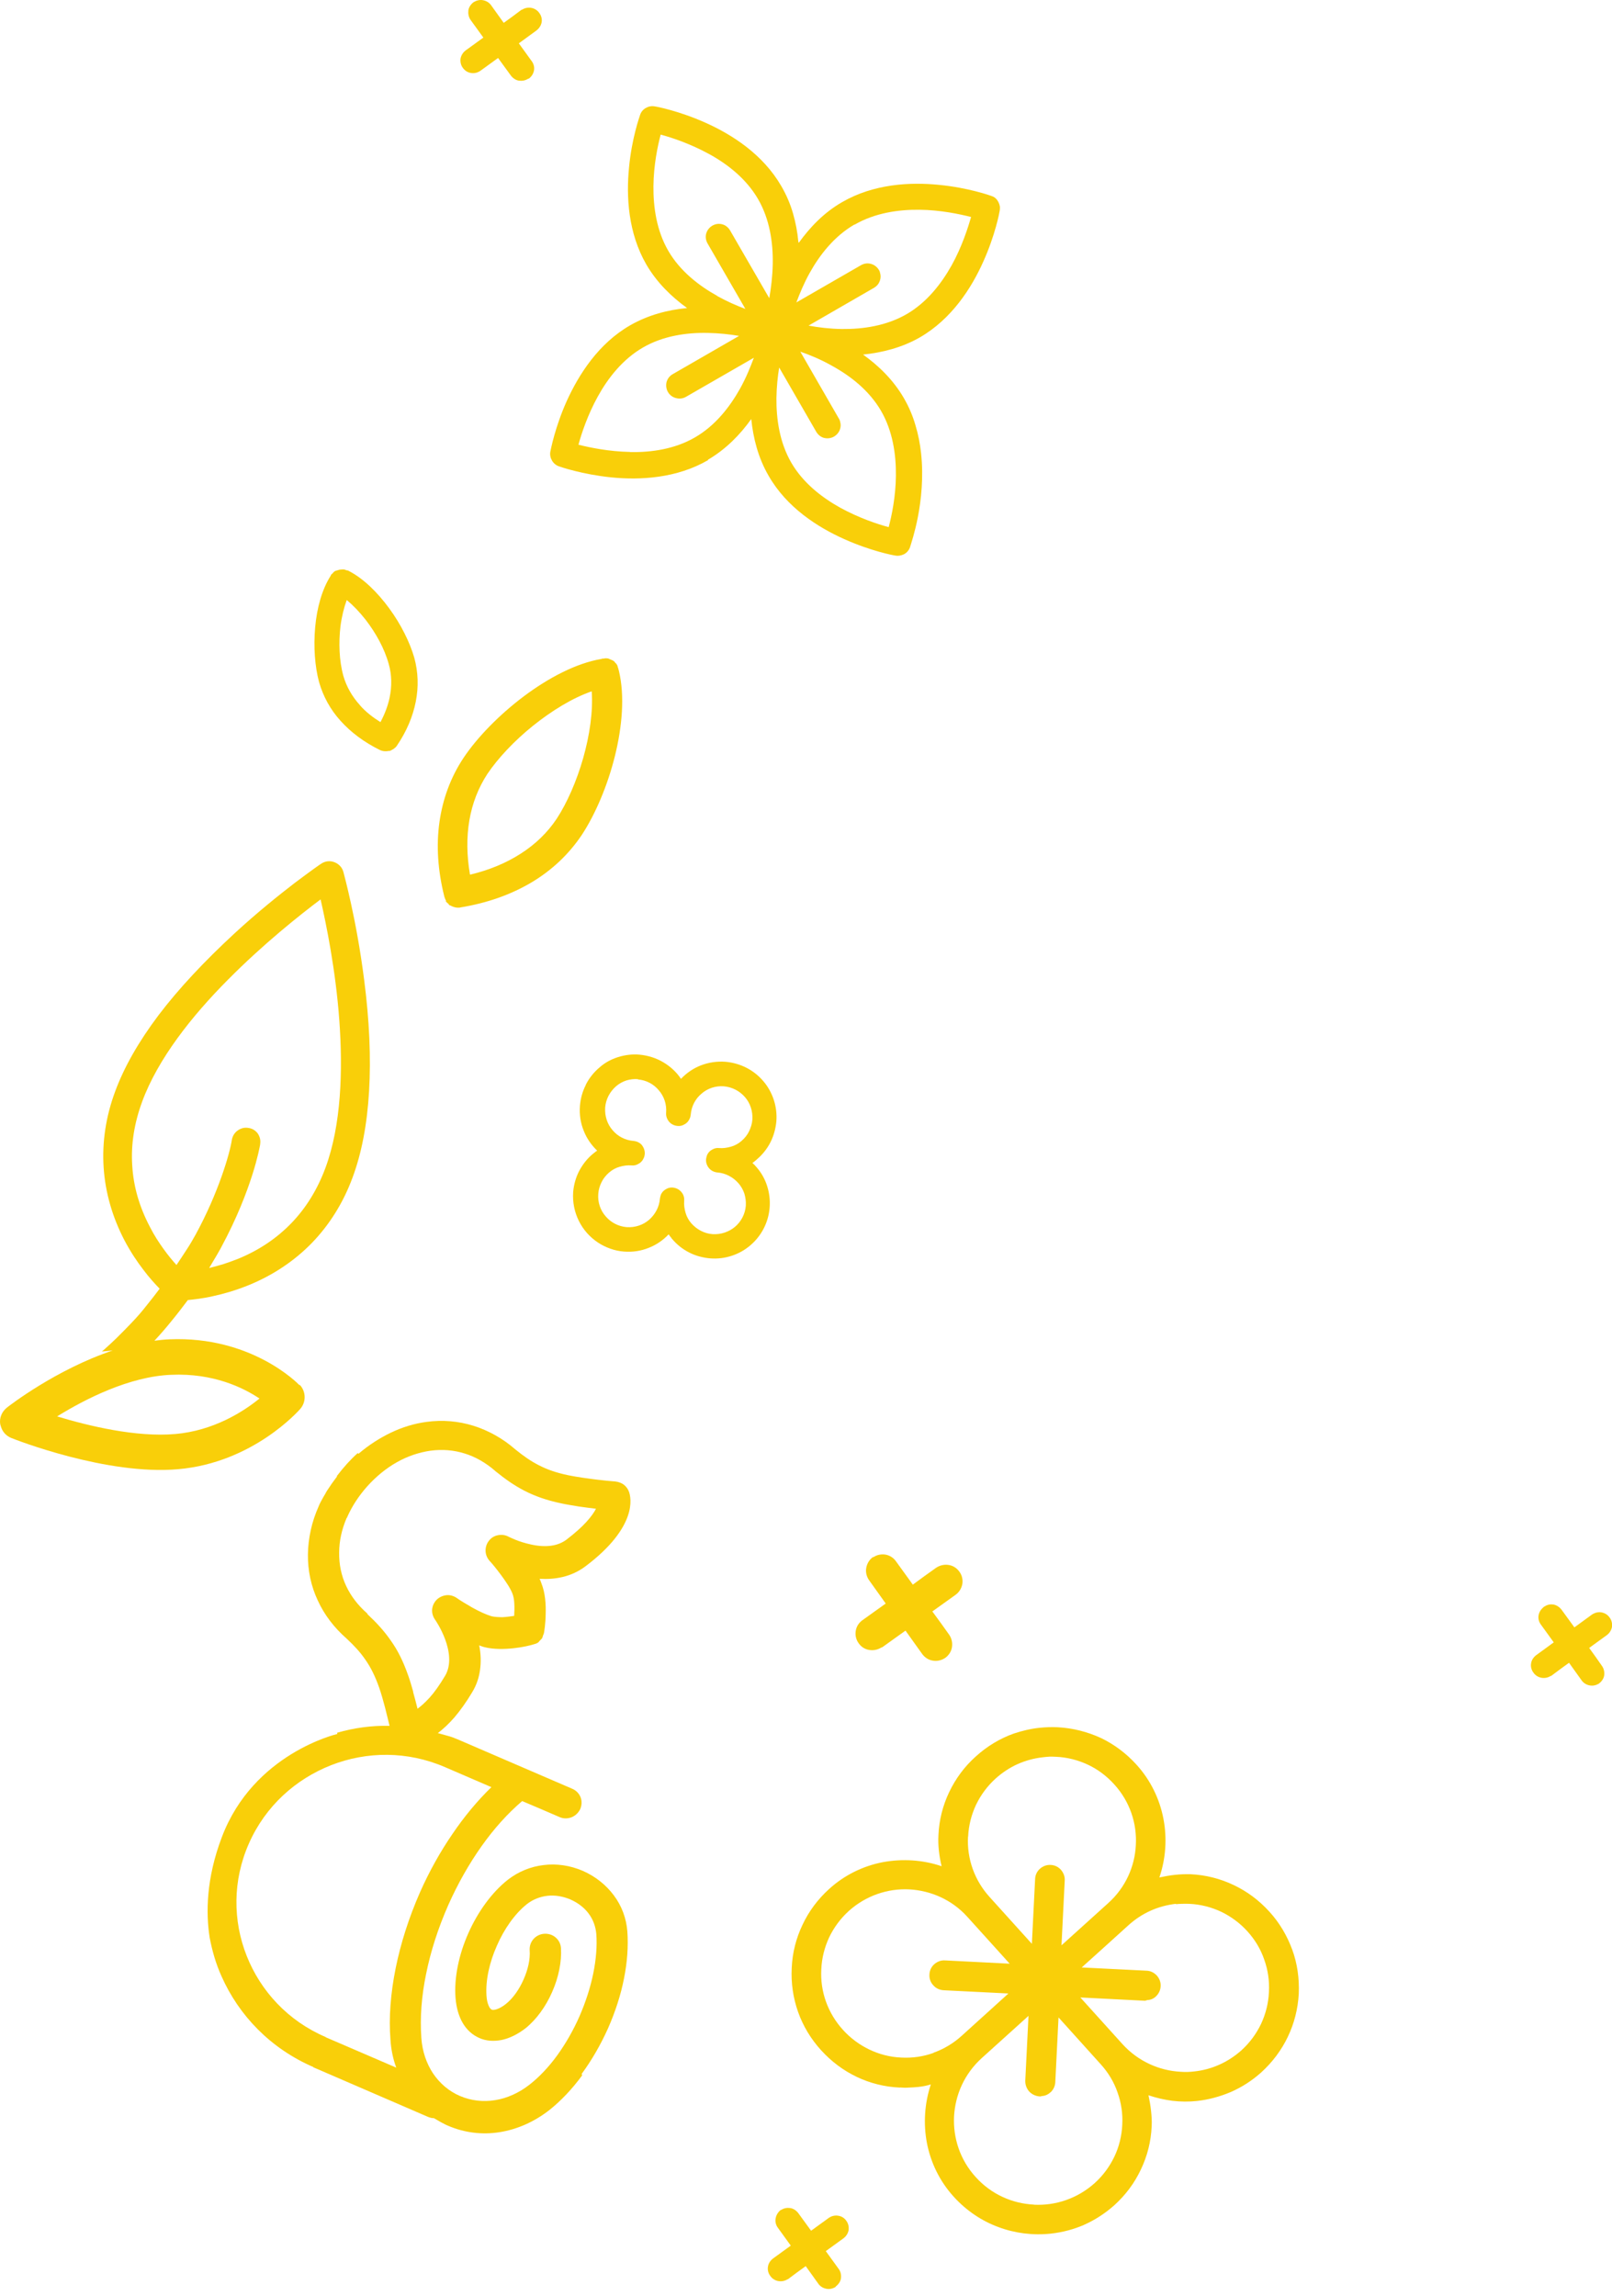
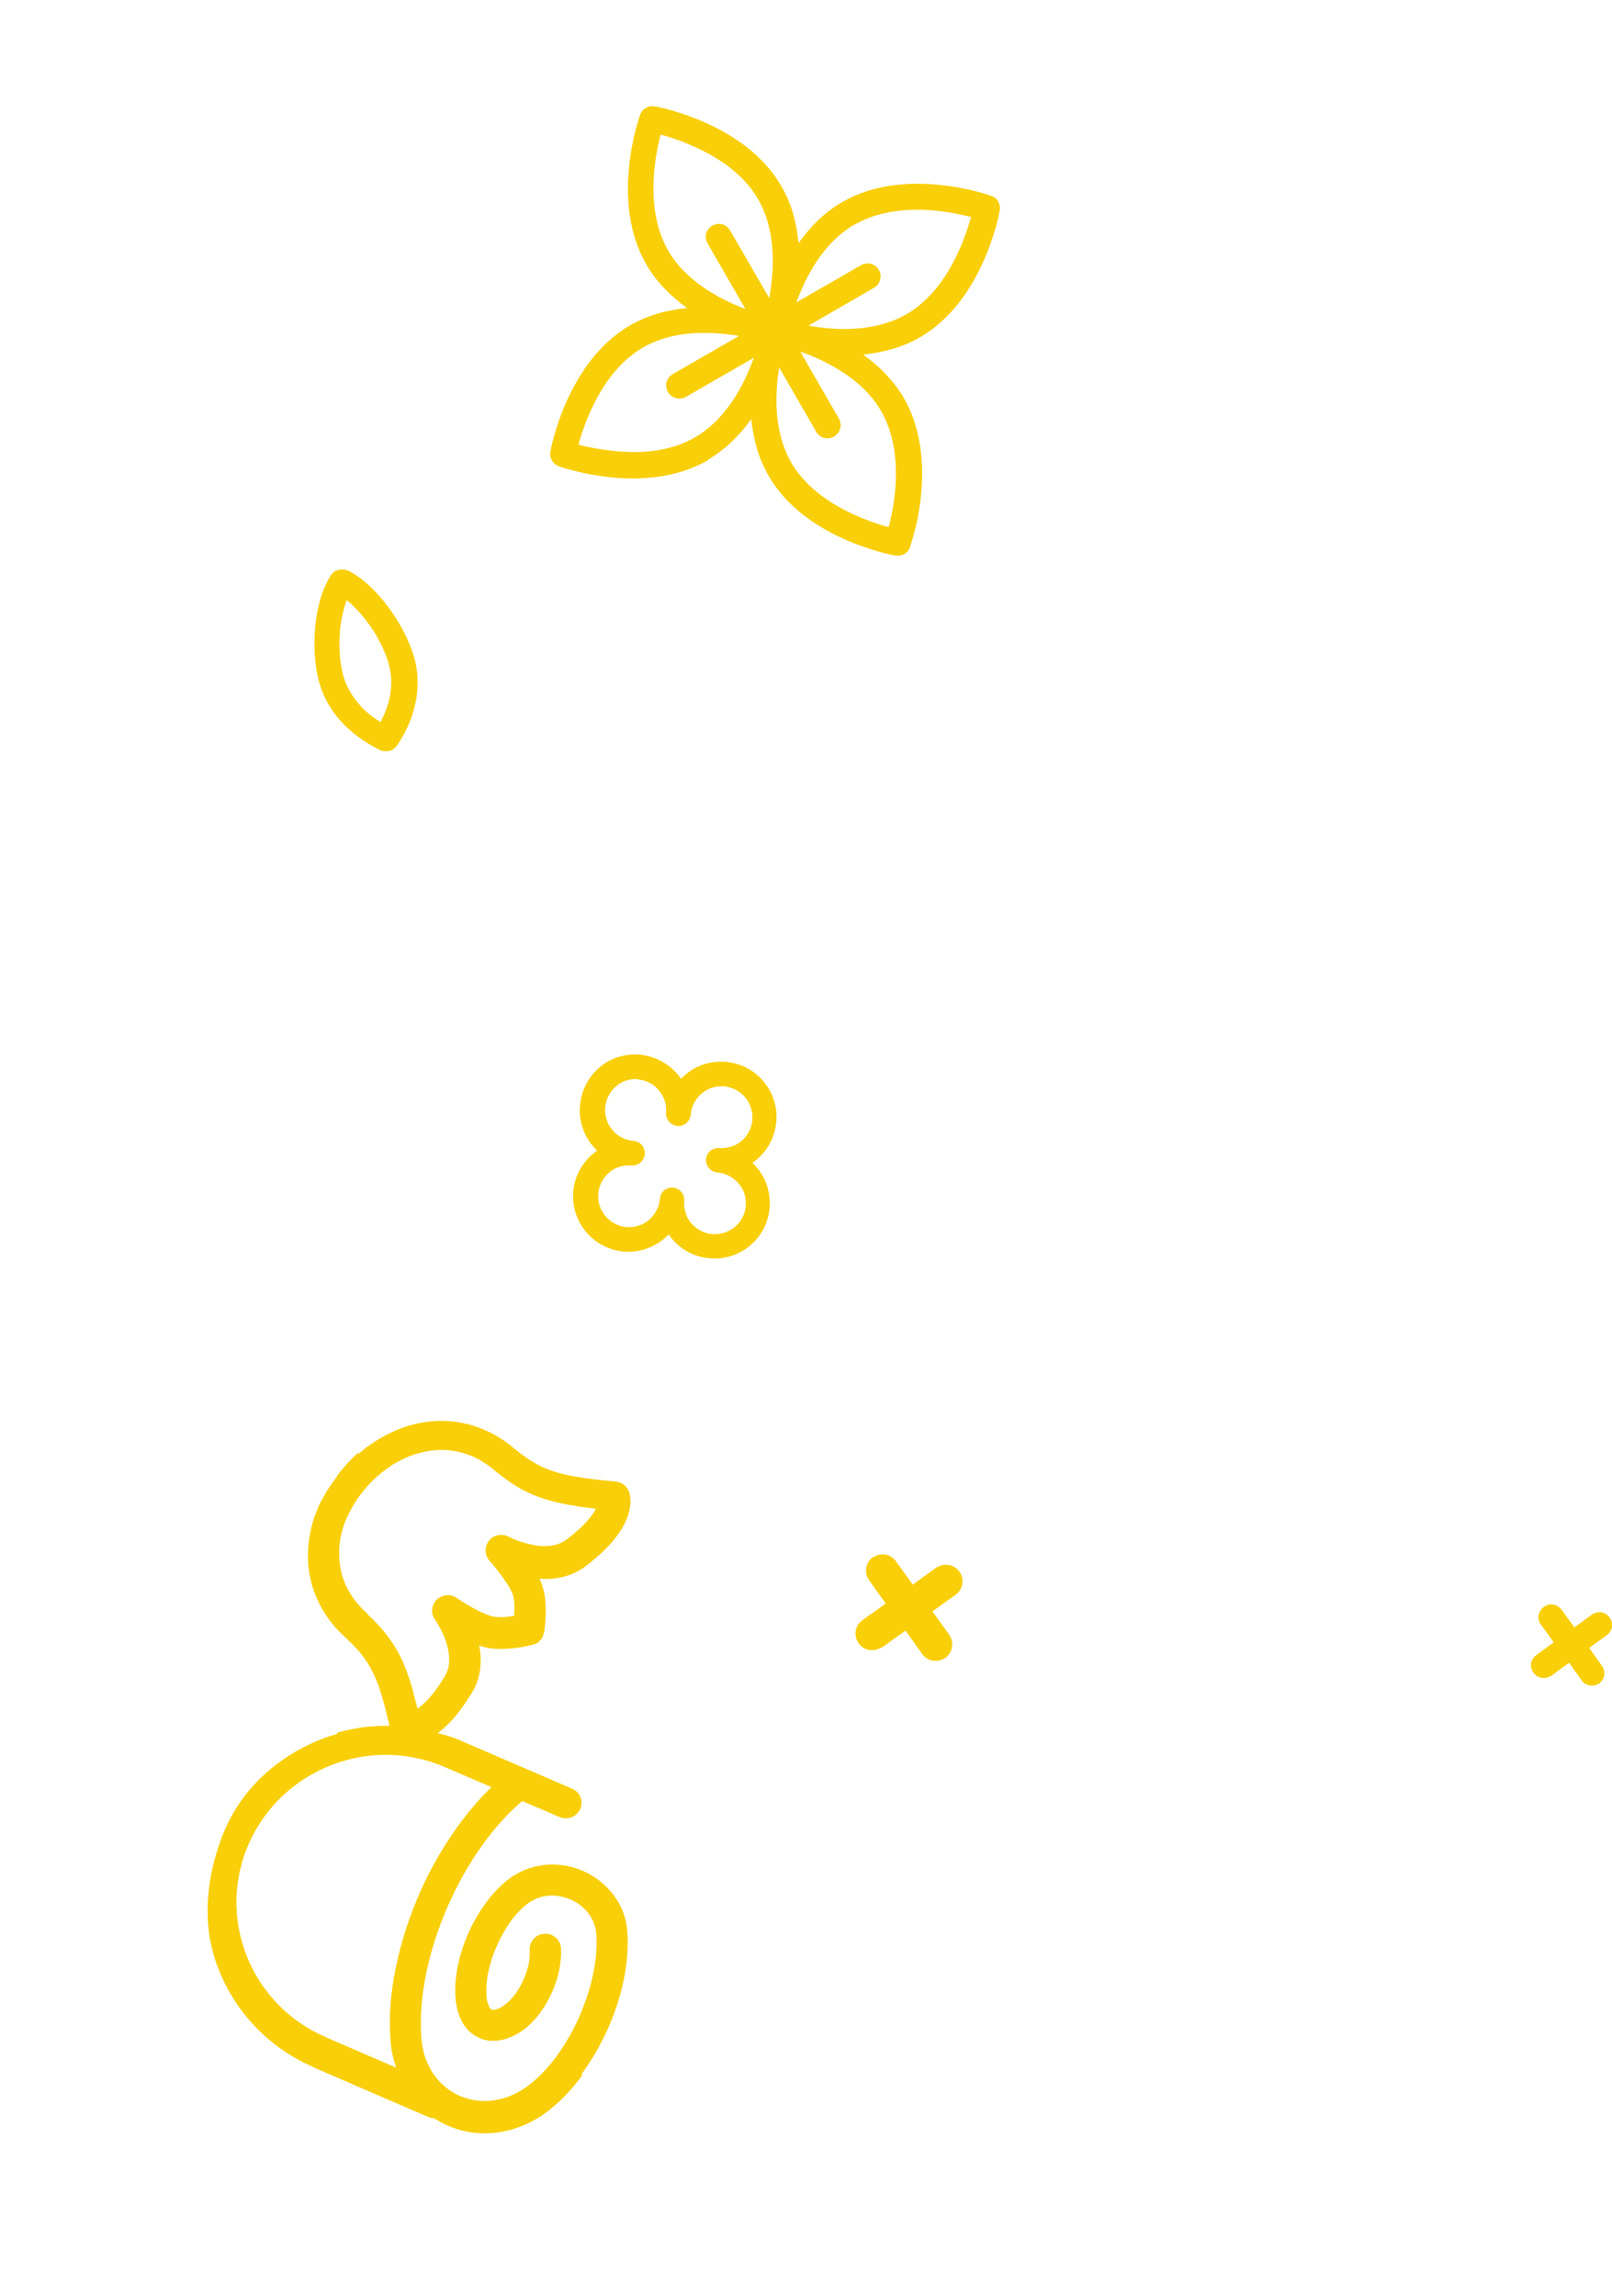
<svg xmlns="http://www.w3.org/2000/svg" width="151" height="215" viewBox="0 0 151 215" fill="none">
-   <path d="M49.546 7.358C49.801 7.163 49.966 6.891 50.02 6.598C50.075 6.305 49.999 5.98 49.804 5.724L48.6 4.058L50.246 2.858C50.502 2.663 50.682 2.386 50.736 2.093C50.791 1.8 50.715 1.476 50.52 1.219C50.342 0.959 50.07 0.794 49.777 0.739C49.484 0.684 49.171 0.74 48.922 0.898L48.842 0.921L48.016 1.539L47.185 2.141L46.001 0.487C45.827 0.243 45.554 0.078 45.262 0.023C44.985 -0.036 44.672 0.019 44.407 0.182L44.375 0.191C44.375 0.191 44.364 0.211 44.348 0.216C44.092 0.411 43.912 0.688 43.873 0.976C43.84 1.28 43.895 1.594 44.073 1.855L45.278 3.52L43.615 4.725C43.36 4.919 43.196 5.192 43.141 5.485C43.103 5.773 43.163 6.103 43.357 6.359C43.556 6.631 43.829 6.796 44.117 6.834C44.409 6.889 44.734 6.813 44.994 6.635L46.656 5.43L47.856 7.079C48.051 7.336 48.328 7.516 48.616 7.555C48.904 7.594 49.201 7.543 49.45 7.385L49.546 7.358Z" fill="#F9CF09" />
  <path d="M36.558 70.294C36.67 70.262 36.773 70.198 36.875 70.134C36.99 70.049 37.088 69.969 37.161 69.861C38.087 68.504 38.672 67.105 38.947 65.709C39.222 64.313 39.174 62.94 38.805 61.59C38.4 60.18 37.566 58.478 36.46 56.975C35.379 55.5 34.07 54.194 32.689 53.48L32.684 53.464L32.668 53.469C32.668 53.469 32.648 53.458 32.627 53.446C32.59 53.439 32.549 53.416 32.513 53.41C32.513 53.41 32.513 53.41 32.497 53.414C32.497 53.414 32.465 53.423 32.46 53.407C32.444 53.412 32.403 53.389 32.382 53.378C32.325 53.359 32.284 53.337 32.231 53.334C32.158 53.321 32.074 53.328 31.989 53.334C31.957 53.343 31.941 53.348 31.904 53.341C31.872 53.35 31.836 53.344 31.804 53.353C31.804 53.353 31.804 53.353 31.788 53.357C31.788 53.357 31.772 53.362 31.756 53.367L31.708 53.38C31.708 53.38 31.644 53.399 31.612 53.408C31.596 53.412 31.58 53.417 31.548 53.426C31.532 53.431 31.516 53.435 31.5 53.44C31.436 53.458 31.372 53.477 31.317 53.527C31.274 53.557 31.235 53.603 31.196 53.648C31.18 53.653 31.169 53.673 31.157 53.694C31.142 53.699 31.119 53.74 31.103 53.745C31.071 53.754 31.048 53.795 31.021 53.82L30.986 53.882C30.986 53.882 30.986 53.882 30.991 53.898C30.163 55.175 29.683 56.942 29.523 58.739C29.357 60.572 29.498 62.455 29.891 63.886C30.272 65.215 30.937 66.446 31.898 67.505C32.864 68.58 34.1 69.508 35.591 70.242L35.596 70.258L35.612 70.253C35.849 70.359 36.096 70.374 36.329 70.342C36.329 70.342 36.329 70.342 36.345 70.338L36.377 70.329C36.377 70.329 36.462 70.322 36.498 70.328L36.531 70.319C36.531 70.319 36.578 70.305 36.594 70.301C36.594 70.301 36.611 70.296 36.627 70.292L36.558 70.294ZM33.734 66.06C32.979 65.236 32.449 64.296 32.16 63.287C31.763 61.841 31.717 60.172 31.891 58.667C32.009 57.749 32.218 56.909 32.48 56.192C33.07 56.682 33.686 57.32 34.261 58.056C35.199 59.278 36.013 60.726 36.414 62.188C36.704 63.197 36.717 64.268 36.492 65.356C36.328 66.113 36.044 66.871 35.638 67.629C34.899 67.164 34.251 66.657 33.739 66.076L33.734 66.06Z" fill="#F9CF09" />
-   <path d="M41.713 84.347C41.802 84.478 41.919 84.583 42.031 84.672L42.049 84.736C42.074 84.763 42.09 84.759 42.132 84.782C42.132 84.782 42.168 84.788 42.189 84.8C42.189 84.8 42.225 84.807 42.23 84.823C42.353 84.891 42.488 84.939 42.619 84.971C42.749 85.003 42.891 85.015 43.044 85.005L43.124 84.983C45.638 84.574 47.867 83.778 49.79 82.638C51.697 81.501 53.277 80.008 54.491 78.204C55.757 76.281 56.907 73.594 57.598 70.813C58.289 68.032 58.532 65.137 57.972 62.819L57.935 62.691C57.935 62.691 57.933 62.622 57.903 62.579C57.898 62.563 57.894 62.547 57.889 62.531C57.884 62.515 57.88 62.499 57.875 62.483C57.875 62.483 57.866 62.451 57.861 62.435C57.852 62.403 57.843 62.371 57.834 62.339C57.825 62.306 57.795 62.263 57.765 62.22C57.751 62.172 57.71 62.149 57.685 62.121C57.681 62.105 57.66 62.094 57.639 62.082C57.639 62.082 57.635 62.066 57.614 62.055C57.614 62.055 57.609 62.039 57.605 62.023C57.596 61.991 57.559 61.984 57.555 61.968C57.55 61.952 57.529 61.941 57.509 61.929C57.468 61.906 57.438 61.863 57.401 61.856C57.36 61.833 57.319 61.81 57.282 61.803C57.241 61.781 57.2 61.758 57.163 61.751C57.122 61.728 57.086 61.721 57.044 61.698C57.003 61.675 56.967 61.669 56.93 61.662C56.93 61.662 56.841 61.653 56.788 61.65C56.74 61.664 56.699 61.641 56.651 61.655L56.619 61.664C56.619 61.664 56.603 61.669 56.587 61.673L56.555 61.682C56.535 61.671 56.466 61.673 56.466 61.673L56.338 61.71C53.962 62.114 51.376 63.48 49.054 65.22C46.748 66.956 44.689 69.072 43.418 70.979C42.221 72.778 41.471 74.813 41.163 76.999C40.855 79.185 41.009 81.533 41.623 83.974C41.669 84.134 41.726 84.274 41.816 84.404L41.713 84.347ZM44.023 81.899C43.718 80.115 43.696 78.405 43.968 76.819C44.24 75.233 44.807 73.77 45.662 72.468C46.646 71.007 48.184 69.37 49.928 67.968C51.673 66.567 53.63 65.364 55.426 64.745C55.563 66.612 55.237 68.855 54.625 71.007C54.013 73.159 53.111 75.203 52.148 76.675C51.277 77.982 50.151 79.067 48.776 79.947C47.418 80.822 45.825 81.486 44.043 81.911L44.023 81.899Z" fill="#F9CF09" />
  <path d="M144.597 150.51C144.342 150.705 144.178 150.978 144.123 151.271C144.069 151.563 144.144 151.888 144.339 152.145L145.544 153.81L143.897 155.01C143.641 155.205 143.461 155.482 143.423 155.77C143.368 156.063 143.444 156.388 143.639 156.644C143.817 156.905 144.09 157.07 144.382 157.124C144.675 157.179 144.988 157.124 145.237 156.966L145.317 156.943L146.144 156.325L146.975 155.722L148.159 157.376C148.333 157.621 148.605 157.786 148.897 157.84C149.174 157.9 149.487 157.845 149.752 157.682L149.784 157.673L149.796 157.652C150.051 157.458 150.231 157.181 150.27 156.892C150.304 156.588 150.249 156.274 150.049 156.002L149.463 155.165L148.861 154.332L150.523 153.127C150.779 152.933 150.943 152.66 150.998 152.367C151.036 152.079 150.976 151.749 150.782 151.493C150.598 151.216 150.31 151.056 150.018 151.002C149.725 150.947 149.4 151.023 149.124 151.206L147.478 152.406L146.278 150.757C146.083 150.5 145.806 150.32 145.514 150.265C145.226 150.226 144.945 150.272 144.684 150.451L144.62 150.469L144.597 150.51Z" fill="#F9CF09" />
-   <path d="M101.555 208.354C102.569 207.907 103.517 207.289 104.387 206.519C105.444 205.557 106.281 204.433 106.872 203.172C107.467 201.927 107.819 200.56 107.879 199.139C107.91 198.645 107.873 198.153 107.82 197.665C107.766 197.178 107.686 196.716 107.58 196.226C108.307 196.468 109.069 196.648 109.823 196.744C110.593 196.835 111.357 196.842 112.129 196.759C113.203 196.642 114.28 196.35 115.298 195.919C116.313 195.473 117.265 194.87 118.146 194.08C119.203 193.118 120.041 191.994 120.635 190.749C121.23 189.504 121.583 188.137 121.659 186.712C121.718 185.29 121.525 183.89 121.047 182.588C120.575 181.302 119.858 180.069 118.901 179.026C117.94 177.967 116.816 177.128 115.556 176.536C114.312 175.939 112.931 175.59 111.527 175.524C111.022 175.513 110.542 175.529 110.055 175.582C109.569 175.635 109.091 175.72 108.602 175.826C109.203 174.059 109.335 172.166 108.981 170.326C108.631 168.503 107.794 166.732 106.455 165.261C105.494 164.202 104.371 163.363 103.126 162.766C101.871 162.19 100.506 161.836 99.082 161.759C98.519 161.73 97.955 161.753 97.399 161.808C96.558 161.893 95.749 162.091 94.975 162.347C93.671 162.808 92.46 163.537 91.403 164.498C90.341 165.444 89.509 166.584 88.914 167.83C88.319 169.075 87.966 170.441 87.907 171.862C87.875 172.357 87.897 172.853 87.95 173.341C88.003 173.828 88.088 174.306 88.205 174.776C86.44 174.172 84.538 174.059 82.712 174.392C80.891 174.741 79.123 175.577 77.655 176.917C76.598 177.878 75.761 179.003 75.171 180.264C74.576 181.509 74.223 182.876 74.163 184.297C74.088 185.723 74.297 187.118 74.759 188.425C75.22 189.731 75.948 190.944 76.91 192.003C77.871 193.062 78.995 193.901 80.239 194.498C81.483 195.094 82.864 195.444 84.283 195.505L84.315 195.495C84.599 195.518 84.862 195.529 85.131 195.504C85.406 195.495 85.696 195.481 85.982 195.451C86.183 195.428 86.4 195.4 86.596 195.361C86.708 195.329 86.809 195.318 86.921 195.286L87.049 195.249C87.049 195.249 87.113 195.231 87.129 195.226C87.161 195.217 87.177 195.212 87.193 195.208C86.608 196.97 86.48 198.879 86.825 200.687C87.175 202.51 88.007 204.265 89.346 205.736C90.534 207.042 91.969 208 93.535 208.574C95.085 209.152 96.773 209.361 98.418 209.184C99.492 209.067 100.557 208.796 101.587 208.345L101.555 208.354ZM110.15 178.328C110.352 178.305 110.541 178.303 110.747 178.296C110.969 178.285 111.179 178.294 111.405 178.298C112.457 178.343 113.467 178.608 114.387 179.038C115.311 179.483 116.144 180.094 116.853 180.879C117.563 181.663 118.094 182.551 118.422 183.514C118.767 184.473 118.923 185.502 118.863 186.56C118.819 187.613 118.555 188.624 118.126 189.544C117.682 190.469 117.073 191.303 116.29 192.012C115.009 193.16 113.453 193.831 111.856 193.995C111.438 194.045 111.026 194.059 110.601 194.025C108.599 193.923 106.618 193.052 105.153 191.444L101.198 187.066L107.257 187.374L107.289 187.365C107.289 187.365 107.321 187.356 107.337 187.351L107.481 187.31C107.824 187.298 108.126 187.143 108.336 186.909C108.562 186.671 108.701 186.371 108.721 186.019C108.748 185.63 108.594 185.275 108.363 185.012C108.116 184.753 107.786 184.571 107.402 184.559L101.326 184.256L103.527 182.273L105.712 180.295C106.331 179.736 107.029 179.275 107.781 178.939C108.533 178.602 109.321 178.393 110.141 178.296L110.15 178.328ZM90.686 172.019C90.731 170.966 90.994 169.954 91.423 169.034C91.867 168.109 92.477 167.276 93.26 166.566C93.878 166.007 94.577 165.547 95.313 165.215C96.064 164.878 96.852 164.669 97.673 164.573C97.874 164.55 98.075 164.527 98.297 164.515C98.502 164.508 98.713 164.517 98.923 164.526C99.975 164.571 100.985 164.836 101.905 165.266C102.824 165.696 103.661 166.322 104.371 167.107C105.836 168.715 106.508 170.758 106.397 172.783C106.301 174.804 105.428 176.77 103.819 178.22L99.433 182.182L99.736 176.115C99.763 175.726 99.609 175.371 99.378 175.108C99.147 174.845 98.802 174.666 98.418 174.655C98.029 174.628 97.675 174.782 97.412 175.013C97.15 175.244 96.972 175.59 96.961 175.974L96.658 182.041L92.703 177.663C91.993 176.879 91.462 175.991 91.118 175.032C90.774 174.074 90.617 173.044 90.677 171.987L90.686 172.019ZM87.454 192.255C86.497 192.599 85.468 192.755 84.412 192.694C83.361 192.649 82.35 192.384 81.426 191.939C80.502 191.493 79.669 190.882 78.96 190.098C78.25 189.313 77.719 188.425 77.374 187.467C77.03 186.508 76.874 185.478 76.934 184.421C76.978 183.368 77.242 182.357 77.67 181.436C78.115 180.512 78.724 179.678 79.507 178.968C81.117 177.519 83.173 176.843 85.175 176.944C87.198 177.058 89.174 177.912 90.623 179.525L94.579 183.903L88.519 183.595C88.13 183.568 87.776 183.721 87.514 183.953C87.251 184.184 87.073 184.53 87.062 184.914C87.035 185.303 87.173 185.662 87.42 185.921C87.656 186.2 87.997 186.362 88.385 186.39L94.461 186.693L90.092 190.65C89.309 191.36 88.422 191.891 87.449 192.239L87.454 192.255ZM96.842 206.464C94.823 206.367 92.843 205.496 91.394 203.883C89.929 202.275 89.272 200.228 89.368 198.207C89.48 196.181 90.337 194.22 91.957 192.749L96.343 188.788L96.04 194.855C96.029 195.239 96.167 195.599 96.398 195.862C96.65 196.136 96.991 196.298 97.363 196.33C97.395 196.321 97.436 196.344 97.484 196.33L97.596 196.298C97.939 196.286 98.236 196.115 98.467 195.892C98.693 195.654 98.832 195.354 98.852 195.002L99.154 188.935L103.115 193.329C103.824 194.114 104.356 195.001 104.684 195.964C105.028 196.923 105.185 197.953 105.124 199.01C105.075 200.047 104.816 201.075 104.383 201.979C103.939 202.904 103.33 203.737 102.547 204.447C100.921 205.901 98.881 206.573 96.862 206.475L96.842 206.464Z" fill="#F9CF09" />
  <path d="M54.49 194.22C55.423 192.947 56.258 191.511 56.955 189.959C57.636 188.412 58.151 186.826 58.453 185.283C58.759 183.756 58.865 182.253 58.765 180.877C58.669 179.639 58.233 178.482 57.505 177.512C56.773 176.526 55.784 175.735 54.595 175.209C53.41 174.699 52.128 174.512 50.926 174.666C49.719 174.804 48.556 175.277 47.565 176.046C46.056 177.241 44.758 179.052 43.874 181.039C42.989 183.026 42.524 185.205 42.67 187.105C42.742 188.02 42.972 188.821 43.346 189.459C43.719 190.097 44.257 190.584 44.908 190.866C45.544 191.151 46.264 191.187 47.002 191.045C47.752 190.882 48.494 190.513 49.218 189.959C50.232 189.148 51.126 187.921 51.721 186.555C52.32 185.204 52.625 183.73 52.547 182.435C52.517 182.028 52.331 181.682 52.036 181.437C51.762 181.204 51.378 181.072 50.971 181.102C50.564 181.132 50.219 181.317 49.97 181.597C49.721 181.876 49.59 182.26 49.615 182.652C49.68 183.482 49.449 184.485 49.036 185.401C48.628 186.332 48.035 187.161 47.386 187.676C47.076 187.921 46.806 188.068 46.571 188.153C46.352 188.233 46.167 188.251 46.068 188.21C45.97 188.169 45.844 188.032 45.764 187.812C45.663 187.581 45.596 187.288 45.571 186.897C45.473 185.469 45.85 183.766 46.547 182.214C47.224 180.651 48.232 179.217 49.36 178.322C49.926 177.882 50.58 177.626 51.284 177.545C51.972 177.469 52.715 177.585 53.424 177.885C54.137 178.2 54.714 178.642 55.133 179.198C55.552 179.753 55.793 180.412 55.858 181.122C55.941 182.259 55.836 183.52 55.57 184.827C55.304 186.134 54.863 187.491 54.279 188.837C53.691 190.167 52.975 191.412 52.181 192.507C51.399 193.581 50.522 194.508 49.618 195.218C48.616 196.008 47.494 196.503 46.386 196.682C45.262 196.866 44.135 196.738 43.089 196.293C42.044 195.847 41.191 195.104 40.561 194.175C39.947 193.242 39.553 192.107 39.468 190.848C39.336 188.997 39.479 186.962 39.915 184.861C40.335 182.765 41.039 180.57 41.994 178.406C42.889 176.399 43.936 174.556 45.106 172.903C46.276 171.25 47.564 169.824 48.913 168.674L50.667 169.419L52.405 170.169C52.783 170.338 53.178 170.328 53.537 170.191C53.879 170.058 54.181 169.781 54.354 169.419C54.507 169.046 54.518 168.662 54.385 168.318C54.252 167.975 53.974 167.673 53.602 167.52L42.857 162.888C42.542 162.753 42.251 162.645 41.934 162.563C41.632 162.476 41.314 162.394 41.012 162.307C41.496 161.943 42.017 161.465 42.564 160.84C43.108 160.198 43.666 159.431 44.25 158.449C44.624 157.822 44.863 157.147 44.963 156.408C45.067 155.684 45.053 154.909 44.887 154.089C44.965 154.119 45.042 154.149 45.12 154.179C45.198 154.208 45.271 154.222 45.349 154.252C46.245 154.48 47.258 154.45 48.114 154.36C48.972 154.27 49.648 154.094 49.84 154.039L49.888 154.025C49.888 154.025 49.968 154.002 50 153.993C50 153.993 50.016 153.988 50.032 153.984C50.064 153.974 50.075 153.954 50.112 153.961C50.16 153.947 50.208 153.933 50.267 153.899C50.315 153.885 50.374 153.851 50.402 153.825C50.445 153.796 50.473 153.77 50.495 153.729C50.495 153.729 50.523 153.704 50.534 153.683C50.55 153.679 50.573 153.638 50.6 153.612C50.628 153.587 50.667 153.541 50.694 153.516C50.694 153.516 50.726 153.507 50.721 153.491C50.753 153.482 50.76 153.445 50.772 153.425C50.794 153.383 50.813 153.326 50.835 153.285C50.838 153.232 50.86 153.191 50.879 153.134C50.89 153.113 50.913 153.072 50.92 153.036C50.931 153.015 50.942 152.994 50.949 152.958C50.977 152.811 51.101 152.099 51.114 151.177C51.147 150.266 51.077 149.177 50.719 148.292C50.705 148.244 50.687 148.18 50.653 148.12C50.648 148.104 50.643 148.088 50.639 148.072C50.63 148.04 50.616 147.992 50.591 147.964C50.581 147.932 50.568 147.884 50.542 147.857C51.246 147.898 51.98 147.861 52.709 147.686C53.438 147.512 54.146 147.205 54.831 146.696C57.295 144.846 58.369 143.221 58.8 142.005C59.23 140.79 59.012 139.968 58.922 139.717C58.828 139.449 58.659 139.22 58.435 139.042C58.215 138.879 57.945 138.783 57.657 138.745C57.657 138.745 57.568 138.736 57.426 138.724C57.143 138.701 56.628 138.658 56.036 138.585C55.14 138.478 54.041 138.326 53.231 138.159C52.109 137.926 51.242 137.62 50.489 137.229C49.721 136.843 49.025 136.349 48.282 135.747C47.103 134.716 45.765 133.973 44.356 133.528C42.932 133.087 41.458 132.955 39.942 133.164C38.809 133.316 37.694 133.653 36.613 134.171C35.549 134.684 34.526 135.341 33.581 136.15C33.556 136.122 33.535 136.111 33.51 136.083C32.848 136.672 32.19 137.398 31.549 138.24L31.574 138.268C31.234 138.712 30.915 139.167 30.616 139.634C30.559 139.737 30.498 139.824 30.457 139.923C30.361 140.072 30.281 140.216 30.201 140.36C30.076 140.587 29.95 140.813 29.85 141.067C29.524 141.802 29.272 142.551 29.108 143.308C28.945 144.066 28.849 144.821 28.844 145.585C28.827 147.098 29.14 148.551 29.764 149.88C30.371 151.214 31.289 152.424 32.468 153.456C33.177 154.119 33.752 154.734 34.233 155.446C34.73 156.153 35.138 156.972 35.514 158.042C35.702 158.578 35.89 159.235 36.063 159.896C36.23 160.541 36.377 161.175 36.49 161.628C34.817 161.588 33.169 161.817 31.57 162.276L31.602 162.388C31.602 162.388 23.758 164.187 20.783 172.043C19.302 175.934 19.282 179.181 19.639 181.454C19.876 182.703 20.225 183.92 20.746 185.071C22.371 188.748 25.337 191.849 29.367 193.589L29.335 193.598L40.084 198.246C40.182 198.288 40.276 198.313 40.37 198.338C40.464 198.363 40.553 198.372 40.637 198.365C40.864 198.491 41.074 198.621 41.301 198.747C41.523 198.857 41.733 198.987 41.966 199.076C43.508 199.743 45.174 199.942 46.813 199.68C48.435 199.422 50.05 198.717 51.477 197.597C52.562 196.731 53.598 195.637 54.531 194.364L54.49 194.22ZM38.71 158.443C38.554 157.899 38.398 157.354 38.232 156.899C37.762 155.56 37.242 154.531 36.605 153.639C35.984 152.742 35.279 151.973 34.428 151.178L34.41 151.113C33.531 150.343 32.867 149.476 32.418 148.513C31.968 147.549 31.755 146.501 31.769 145.405C31.772 144.33 32.013 143.238 32.457 142.192L32.453 142.176L32.485 142.167C32.508 142.125 32.514 142.089 32.537 142.048C32.979 141.054 33.604 140.095 34.389 139.211C35.229 138.277 36.168 137.505 37.182 136.937C38.18 136.373 39.254 136.014 40.334 135.86C41.452 135.712 42.517 135.806 43.526 136.123C44.55 136.436 45.506 136.994 46.38 137.749L46.39 137.781L46.406 137.776C47.307 138.506 48.156 139.112 49.13 139.612C50.105 140.113 51.205 140.508 52.604 140.8C53.084 140.905 53.644 140.987 54.209 141.085L54.371 141.108C54.874 141.172 55.382 141.252 55.827 141.297C55.661 141.622 55.38 142.032 54.933 142.525C54.486 143.017 53.867 143.576 53.029 144.215C52.627 144.503 52.161 144.689 51.61 144.76C51.059 144.831 50.445 144.8 49.761 144.649C49.171 144.523 48.636 144.347 48.263 144.194C47.891 144.041 47.648 143.92 47.648 143.92C47.339 143.749 46.999 143.708 46.654 143.772C46.325 143.832 46.012 144.008 45.799 144.294C45.583 144.564 45.473 144.908 45.485 145.251C45.493 145.578 45.621 145.905 45.852 146.168C46.074 146.399 46.5 146.919 46.924 147.491C47.347 148.062 47.794 148.714 47.989 149.213C48.094 149.46 48.159 149.806 48.175 150.165C48.196 150.54 48.19 150.941 48.163 151.33C47.813 151.378 47.432 151.436 47.073 151.452C46.709 151.452 46.358 151.432 46.081 151.372C45.555 151.228 44.873 150.904 44.235 150.549C43.613 150.191 43.048 149.85 42.762 149.637C42.465 149.445 42.126 149.352 41.793 149.395C41.459 149.439 41.137 149.583 40.895 149.826C40.642 150.089 40.507 150.405 40.478 150.726C40.453 151.062 40.55 151.398 40.753 151.687C40.808 151.757 41.319 152.512 41.693 153.515C42.076 154.549 42.316 155.867 41.702 156.927C41.164 157.826 40.682 158.502 40.235 158.994C39.788 159.486 39.411 159.802 39.112 160.027C38.99 159.542 38.85 158.993 38.694 158.448L38.71 158.443ZM30.497 190.768C26.964 189.251 24.416 186.463 23.111 183.179C21.806 179.896 21.776 176.109 23.323 172.632C24.866 169.139 27.706 166.608 31.021 165.311C34.352 164.009 38.166 163.973 41.684 165.495L46.029 167.369C44.717 168.647 43.48 170.128 42.362 171.783C41.239 173.422 40.209 175.261 39.347 177.206C38.299 179.587 37.534 181.99 37.062 184.327C36.59 186.664 36.41 188.934 36.575 191.019C36.603 191.479 36.663 191.93 36.755 192.371C36.847 192.813 36.967 193.229 37.118 193.637L30.522 190.796L30.497 190.768Z" fill="#F9CF09" />
  <path d="M81.771 145.818C81.429 146.073 81.219 146.427 81.144 146.83C81.069 147.233 81.168 147.638 81.406 147.986L82.968 150.173L80.785 151.735C80.427 151.993 80.217 152.348 80.158 152.746C80.099 153.145 80.182 153.554 80.436 153.897C80.674 154.245 81.029 154.456 81.41 154.519C81.792 154.583 82.19 154.521 82.542 154.299C82.542 154.299 82.542 154.299 82.558 154.294L82.638 154.272L84.82 152.71L86.382 154.896C86.636 155.24 86.975 155.454 87.357 155.518C87.723 155.587 88.136 155.52 88.488 155.298L88.52 155.289L88.515 155.273C88.515 155.273 88.531 155.268 88.547 155.264C88.89 155.009 89.116 154.65 89.175 154.252C89.234 153.854 89.151 153.444 88.912 153.096L88.132 152.003L87.335 150.914L89.518 149.352C89.86 149.098 90.07 148.743 90.145 148.34C90.204 147.942 90.121 147.532 89.867 147.189C89.608 146.83 89.254 146.62 88.856 146.56C88.458 146.501 88.049 146.584 87.686 146.826L86.594 147.607L85.507 148.404L83.93 146.222C83.691 145.874 83.316 145.653 82.934 145.589C82.573 145.536 82.176 145.598 81.84 145.816L81.76 145.839L81.771 145.818Z" fill="#F9CF09" />
  <path d="M54.869 101.618C54.559 102.227 54.38 102.867 54.323 103.577C54.263 104.392 54.383 105.172 54.674 105.886C54.944 106.588 55.391 107.24 55.938 107.759C55.851 107.819 55.776 107.858 55.71 107.929C55.678 107.938 55.666 107.959 55.639 107.984C55.596 108.014 55.541 108.064 55.497 108.094C54.968 108.54 54.555 109.092 54.24 109.685C53.941 110.273 53.75 110.935 53.69 111.628C53.622 112.601 53.82 113.532 54.228 114.351C54.636 115.17 55.249 115.861 56.018 116.369C56.361 116.6 56.743 116.785 57.169 116.94C57.573 117.084 58.017 117.182 58.458 117.212C59.272 117.273 60.051 117.154 60.764 116.863C61.481 116.588 62.116 116.145 62.634 115.598C62.694 115.685 62.733 115.761 62.803 115.827C62.833 115.87 62.884 115.925 62.913 115.969L62.923 116.001L62.943 116.012L62.948 116.028L62.968 116.04C63.415 116.57 63.95 116.989 64.559 117.3C65.167 117.611 65.823 117.786 66.516 117.848C67.933 117.961 69.286 117.487 70.286 116.628C71.302 115.765 71.981 114.513 72.094 113.094C72.15 112.384 72.062 111.716 71.862 111.08C71.662 110.444 71.335 109.845 70.873 109.318C70.868 109.302 70.843 109.275 70.822 109.264C70.772 109.209 70.742 109.165 70.692 109.11C70.621 109.044 70.55 108.978 70.479 108.911C70.566 108.852 70.641 108.813 70.707 108.742C70.778 108.687 70.849 108.632 70.915 108.561C71.445 108.114 71.874 107.558 72.172 106.97C72.471 106.381 72.657 105.704 72.723 105.026C72.835 103.608 72.36 102.253 71.502 101.251C70.639 100.233 69.392 99.568 67.97 99.438C67.156 99.377 66.377 99.496 65.66 99.772C64.942 100.047 64.308 100.489 63.789 101.036C63.364 100.395 62.8 99.881 62.133 99.483C61.485 99.097 60.721 98.847 59.903 98.77C59.21 98.709 58.527 98.801 57.892 99C57.241 99.204 56.642 99.532 56.133 99.99C55.604 100.436 55.175 100.993 54.876 101.581L54.869 101.618ZM59.737 101.089C60.535 101.154 61.23 101.527 61.706 102.101C62.194 102.655 62.462 103.41 62.397 104.209C62.368 104.529 62.487 104.824 62.673 105.048C62.858 105.272 63.142 105.416 63.462 105.446C63.677 105.471 63.889 105.427 64.067 105.324C64.25 105.237 64.403 105.107 64.51 104.937C64.556 104.855 64.601 104.773 64.642 104.674C64.667 104.58 64.692 104.486 64.701 104.397C64.767 103.598 65.138 102.903 65.711 102.426C66.264 101.938 67.018 101.67 67.816 101.736C68.597 101.807 69.293 102.179 69.785 102.749C70.272 103.302 70.525 104.062 70.476 104.856C70.449 105.245 70.328 105.609 70.166 105.95C70.004 106.291 69.76 106.587 69.47 106.843C69.18 107.1 68.835 107.285 68.484 107.386C68.116 107.492 67.734 107.549 67.362 107.517C67.147 107.492 66.934 107.536 66.756 107.639C66.573 107.726 66.42 107.856 66.313 108.026C66.251 108.113 66.222 108.191 66.197 108.284C66.172 108.378 66.147 108.472 66.138 108.561C66.109 108.882 66.228 109.177 66.413 109.401C66.599 109.625 66.882 109.769 67.186 109.803C67.575 109.831 67.934 109.936 68.279 110.114C68.625 110.292 68.915 110.521 69.172 110.812C69.428 111.102 69.614 111.447 69.731 111.795C69.832 112.148 69.889 112.53 69.862 112.919C69.797 113.718 69.41 114.418 68.853 114.89C68.295 115.362 67.541 115.63 66.748 115.58C66.36 115.553 66.001 115.448 65.655 115.269C65.331 115.102 65.019 114.862 64.763 114.572C64.507 114.281 64.321 113.936 64.22 113.583C64.114 113.215 64.057 112.833 64.088 112.46C64.118 112.139 64.014 111.84 63.813 111.62C63.627 111.396 63.344 111.252 63.04 111.218C62.825 111.193 62.612 111.236 62.434 111.339C62.267 111.422 62.098 111.557 61.991 111.726C61.93 111.813 61.9 111.891 61.875 111.985C61.85 112.079 61.825 112.173 61.816 112.262C61.751 113.061 61.358 113.745 60.806 114.233C60.237 114.725 59.495 114.973 58.702 114.923C57.904 114.857 57.204 114.469 56.733 113.91C56.245 113.357 55.976 112.602 56.042 111.803C56.069 111.414 56.185 111.034 56.351 110.709C56.513 110.368 56.757 110.073 57.047 109.816C57.337 109.56 57.682 109.374 58.034 109.273C58.401 109.168 58.783 109.11 59.156 109.142C59.371 109.167 59.583 109.124 59.761 109.02C59.944 108.933 60.097 108.803 60.204 108.633C60.25 108.551 60.295 108.469 60.337 108.37C60.361 108.276 60.386 108.182 60.395 108.093C60.425 107.773 60.306 107.478 60.136 107.249C59.951 107.025 59.667 106.881 59.347 106.851C58.549 106.785 57.854 106.413 57.378 105.839C56.89 105.285 56.638 104.525 56.687 103.731C56.714 103.342 56.83 102.962 56.996 102.637C57.163 102.312 57.402 102.001 57.692 101.744C57.982 101.488 58.311 101.307 58.674 101.185C59.026 101.084 59.408 101.027 59.801 101.07L59.737 101.089Z" fill="#F9CF09" />
-   <path d="M78.269 214.13C78.269 214.13 78.285 214.125 78.302 214.12C78.557 213.926 78.737 213.649 78.776 213.36C78.81 213.056 78.754 212.742 78.56 212.486L77.355 210.821L79.018 209.616C79.273 209.422 79.438 209.149 79.492 208.856C79.526 208.552 79.471 208.238 79.276 207.982C79.093 207.705 78.805 207.545 78.517 207.507C78.224 207.452 77.9 207.527 77.639 207.706L75.977 208.911L74.777 207.262C74.582 207.005 74.305 206.825 74.017 206.786C73.729 206.747 73.448 206.793 73.183 206.956L73.119 206.974C72.868 207.185 72.704 207.457 72.654 207.766C72.6 208.059 72.676 208.384 72.87 208.64L74.075 210.306L72.412 211.51C72.157 211.705 71.976 211.982 71.938 212.27C71.883 212.563 71.959 212.888 72.154 213.144C72.333 213.405 72.605 213.57 72.897 213.625C73.19 213.679 73.503 213.624 73.752 213.466C73.752 213.466 73.752 213.466 73.768 213.462L73.816 213.448L74.643 212.829L75.474 212.227L76.658 213.881C76.832 214.126 77.104 214.29 77.397 214.345C77.673 214.405 77.986 214.349 78.251 214.187L78.283 214.178L78.269 214.13Z" fill="#F9CF09" />
  <path d="M66.309 43.06C67.999 42.073 69.336 40.701 70.372 39.243C70.555 41.028 71.015 42.872 72.002 44.565C73.7 47.528 76.582 49.37 79.084 50.49C81.586 51.61 83.692 52.012 83.87 52.03C84.163 52.085 84.455 52.018 84.697 51.897C84.951 51.755 85.145 51.526 85.241 51.256C85.241 51.256 85.247 51.219 85.259 51.199C85.338 50.933 85.687 49.914 85.975 48.445C86.291 46.829 86.523 44.682 86.28 42.447C86.185 41.573 86.017 40.685 85.753 39.825C85.501 38.944 85.132 38.079 84.655 37.262C83.668 35.569 82.301 34.245 80.844 33.207C82.627 33.025 84.484 32.562 86.179 31.59C89.132 29.877 90.991 27.004 92.108 24.499C93.229 22.011 93.624 19.887 93.646 19.725C93.649 19.672 93.667 19.615 93.664 19.546C93.662 19.477 93.664 19.425 93.666 19.372C93.634 19.139 93.538 18.924 93.419 18.75C93.295 18.56 93.101 18.425 92.872 18.352C92.716 18.293 90.677 17.578 87.97 17.314C85.243 17.038 81.833 17.219 78.88 18.932C77.185 19.903 75.868 21.286 74.816 22.749L74.78 22.621C74.701 21.742 74.533 20.855 74.285 19.99C74.032 19.109 73.663 18.244 73.186 17.427C71.473 14.469 68.606 12.622 66.104 11.502C63.602 10.382 61.497 9.98 61.318 9.962C61.026 9.907 60.733 9.974 60.496 10.111C60.242 10.253 60.048 10.482 59.957 10.768C59.903 10.94 59.181 12.95 58.924 15.676C58.651 18.406 58.834 21.82 60.547 24.778C61.535 26.471 62.901 27.795 64.363 28.85C62.576 29.015 60.723 29.495 59.028 30.466C56.07 32.163 54.232 35.048 53.095 37.541C51.996 39.988 51.603 42.059 51.551 42.3C51.497 42.593 51.563 42.885 51.701 43.123C51.843 43.377 52.072 43.572 52.342 43.668C52.497 43.727 54.532 44.426 57.244 44.706C59.971 44.981 63.397 44.796 66.334 43.087L66.309 43.06ZM77.945 34.263C79.69 35.219 81.434 36.591 82.529 38.478C83.624 40.366 83.942 42.562 83.922 44.544C83.902 46.526 83.527 48.298 83.245 49.367C82.177 49.084 80.453 48.503 78.708 47.548C76.978 46.587 75.219 45.22 74.124 43.333C73.029 41.445 72.71 39.248 72.731 37.267C72.748 36.239 72.847 35.257 72.987 34.419L76.463 40.443C76.63 40.724 76.9 40.942 77.197 41.013C77.495 41.083 77.833 41.056 78.13 40.884C78.335 40.755 78.511 40.584 78.62 40.362C78.718 40.16 78.771 39.92 78.738 39.687C78.715 39.606 78.708 39.522 78.686 39.442C78.662 39.362 78.639 39.282 78.585 39.211L74.967 32.933C75.87 33.246 76.89 33.664 77.924 34.252L77.945 34.263ZM80.055 21.039C81.955 19.94 84.149 19.622 86.129 19.644C88.108 19.666 89.898 20.054 90.962 20.321C90.659 21.379 90.101 23.116 89.144 24.847C88.17 26.582 86.817 28.322 84.933 29.417C83.032 30.516 80.838 30.834 78.859 30.812C77.712 30.794 76.653 30.664 75.739 30.493L81.887 26.945C82.093 26.817 82.268 26.645 82.362 26.427C82.46 26.226 82.512 25.985 82.48 25.752C82.457 25.672 82.45 25.587 82.427 25.507C82.404 25.427 82.381 25.347 82.326 25.276C82.159 24.995 81.873 24.782 81.576 24.711C81.274 24.625 80.94 24.668 80.643 24.84L74.597 28.324C74.912 27.489 75.299 26.546 75.824 25.598C76.781 23.867 78.15 22.123 80.035 21.028L80.055 21.039ZM67.186 27.711C65.457 26.75 63.698 25.383 62.603 23.495C61.508 21.608 61.189 19.411 61.209 17.43C61.23 15.448 61.604 13.676 61.886 12.607C62.954 12.89 64.678 13.471 66.424 14.426C68.169 15.382 69.912 16.754 71.007 18.641C72.103 20.529 72.421 22.726 72.385 24.712C72.361 25.898 72.225 26.994 72.06 27.925L68.387 21.577C68.22 21.295 67.95 21.078 67.653 21.007C67.351 20.921 67.017 20.964 66.721 21.136C66.44 21.303 66.239 21.569 66.152 21.871C66.066 22.173 66.11 22.507 66.282 22.805L69.821 28.931C69.007 28.627 68.097 28.23 67.191 27.727L67.186 27.711ZM59.019 42.325C57.035 42.287 55.249 41.915 54.186 41.648C54.472 40.595 55.046 38.853 56.004 37.123C56.961 35.392 58.331 33.647 60.215 32.553C62.099 31.457 64.293 31.14 66.277 31.178C67.356 31.198 68.357 31.31 69.23 31.458L63.007 35.045C62.71 35.217 62.525 35.478 62.438 35.78C62.368 36.078 62.396 36.416 62.568 36.714C62.739 37.011 63.021 37.208 63.318 37.279C63.62 37.365 63.958 37.338 64.255 37.166L70.614 33.505C70.293 34.377 69.887 35.378 69.328 36.387C68.355 38.123 67.002 39.863 65.101 40.962C63.217 42.057 61.023 42.374 59.039 42.336L59.019 42.325Z" fill="#F9CF09" />
-   <path d="M28.052 129.727C27.876 129.534 23.527 125.113 15.898 125.429C15.418 125.445 14.931 125.498 14.465 125.562C15.022 124.969 15.554 124.349 16.065 123.717C16.592 123.08 17.094 122.416 17.596 121.753C18.167 121.693 18.992 121.612 19.966 121.385C20.944 121.174 22.063 120.853 23.258 120.372C25.584 119.427 27.6 118.069 29.23 116.389C30.871 114.687 32.153 112.638 33.02 110.292C33.881 107.983 34.39 105.289 34.573 102.185C34.756 99.082 34.608 95.606 34.111 91.761C33.751 88.935 33.281 86.453 32.883 84.643C32.49 82.849 32.185 81.723 32.162 81.643C32.102 81.435 31.994 81.24 31.848 81.092C31.701 80.943 31.527 80.819 31.315 80.742C31.102 80.664 30.887 80.639 30.686 80.662C30.469 80.69 30.266 80.765 30.092 80.884C30.017 80.923 29.051 81.599 27.571 82.717C26.096 83.85 24.112 85.442 22.003 87.381C19.142 90.022 16.743 92.582 14.859 95.063C12.979 97.561 11.62 99.944 10.775 102.249C9.907 104.595 9.554 106.985 9.708 109.333C9.861 111.681 10.523 113.987 11.673 116.188C12.239 117.256 12.844 118.158 13.423 118.91C13.986 119.667 14.536 120.255 14.955 120.69C14.542 121.242 14.124 121.777 13.702 122.297C13.284 122.833 12.842 123.341 12.362 123.843C11.899 124.339 11.399 124.83 10.915 125.315C10.564 125.658 10.207 125.986 9.835 126.318C9.737 126.398 9.644 126.494 9.545 126.574L10.556 126.475C5.235 128.261 0.873 131.644 0.634 131.834C0.17 132.209 -0.076 132.8 0.021 133.379C0.044 133.459 0.062 133.523 0.081 133.587C0.223 134.084 0.58 134.484 1.067 134.674C1.419 134.815 10.004 138.195 16.703 137.592C23.676 136.979 27.95 132.148 28.133 131.939C28.692 131.294 28.67 130.312 28.075 129.685L28.052 129.727ZM19.626 118.692C19.699 118.584 19.768 118.46 19.825 118.357C19.939 118.151 20.073 117.957 20.187 117.751C20.317 117.54 20.431 117.334 20.557 117.107C20.614 117.004 20.687 116.897 20.739 116.778C22.196 114.072 23.096 111.717 23.642 110C24.152 108.398 24.338 107.356 24.372 107.173L24.367 107.157C24.435 106.791 24.334 106.439 24.151 106.162C23.952 105.89 23.65 105.682 23.273 105.634C22.907 105.565 22.555 105.666 22.267 105.87C21.98 106.074 21.788 106.371 21.72 106.738C21.618 107.408 21.309 108.624 20.753 110.187C20.198 111.75 19.407 113.641 18.306 115.656C18.043 116.129 17.765 116.608 17.45 117.079C17.151 117.547 16.848 117.998 16.533 118.469C16.181 118.085 15.76 117.582 15.327 116.978C14.894 116.374 14.438 115.69 14.035 114.887C13.045 113.004 12.498 111.098 12.386 109.137C12.258 107.18 12.573 105.2 13.311 103.186C14.798 99.137 18.006 95.114 21.339 91.766C24.667 88.403 28.094 85.687 30.03 84.23C30.564 86.573 31.438 90.829 31.783 95.532C32.123 100.219 31.981 105.338 30.478 109.392C29.735 111.39 28.672 113.116 27.312 114.529C25.952 115.942 24.287 117.078 22.304 117.889C21.806 118.084 21.351 118.249 20.892 118.398C20.444 118.526 20.012 118.65 19.608 118.749L19.626 118.692ZM16.399 134.299C12.752 134.617 8.288 133.539 5.35 132.648C7.967 131.031 12.118 128.905 16.037 128.752C19.968 128.578 22.786 129.954 24.308 130.974C22.792 132.206 20.015 133.99 16.383 134.303L16.399 134.299Z" fill="#F9CF09" />
</svg>